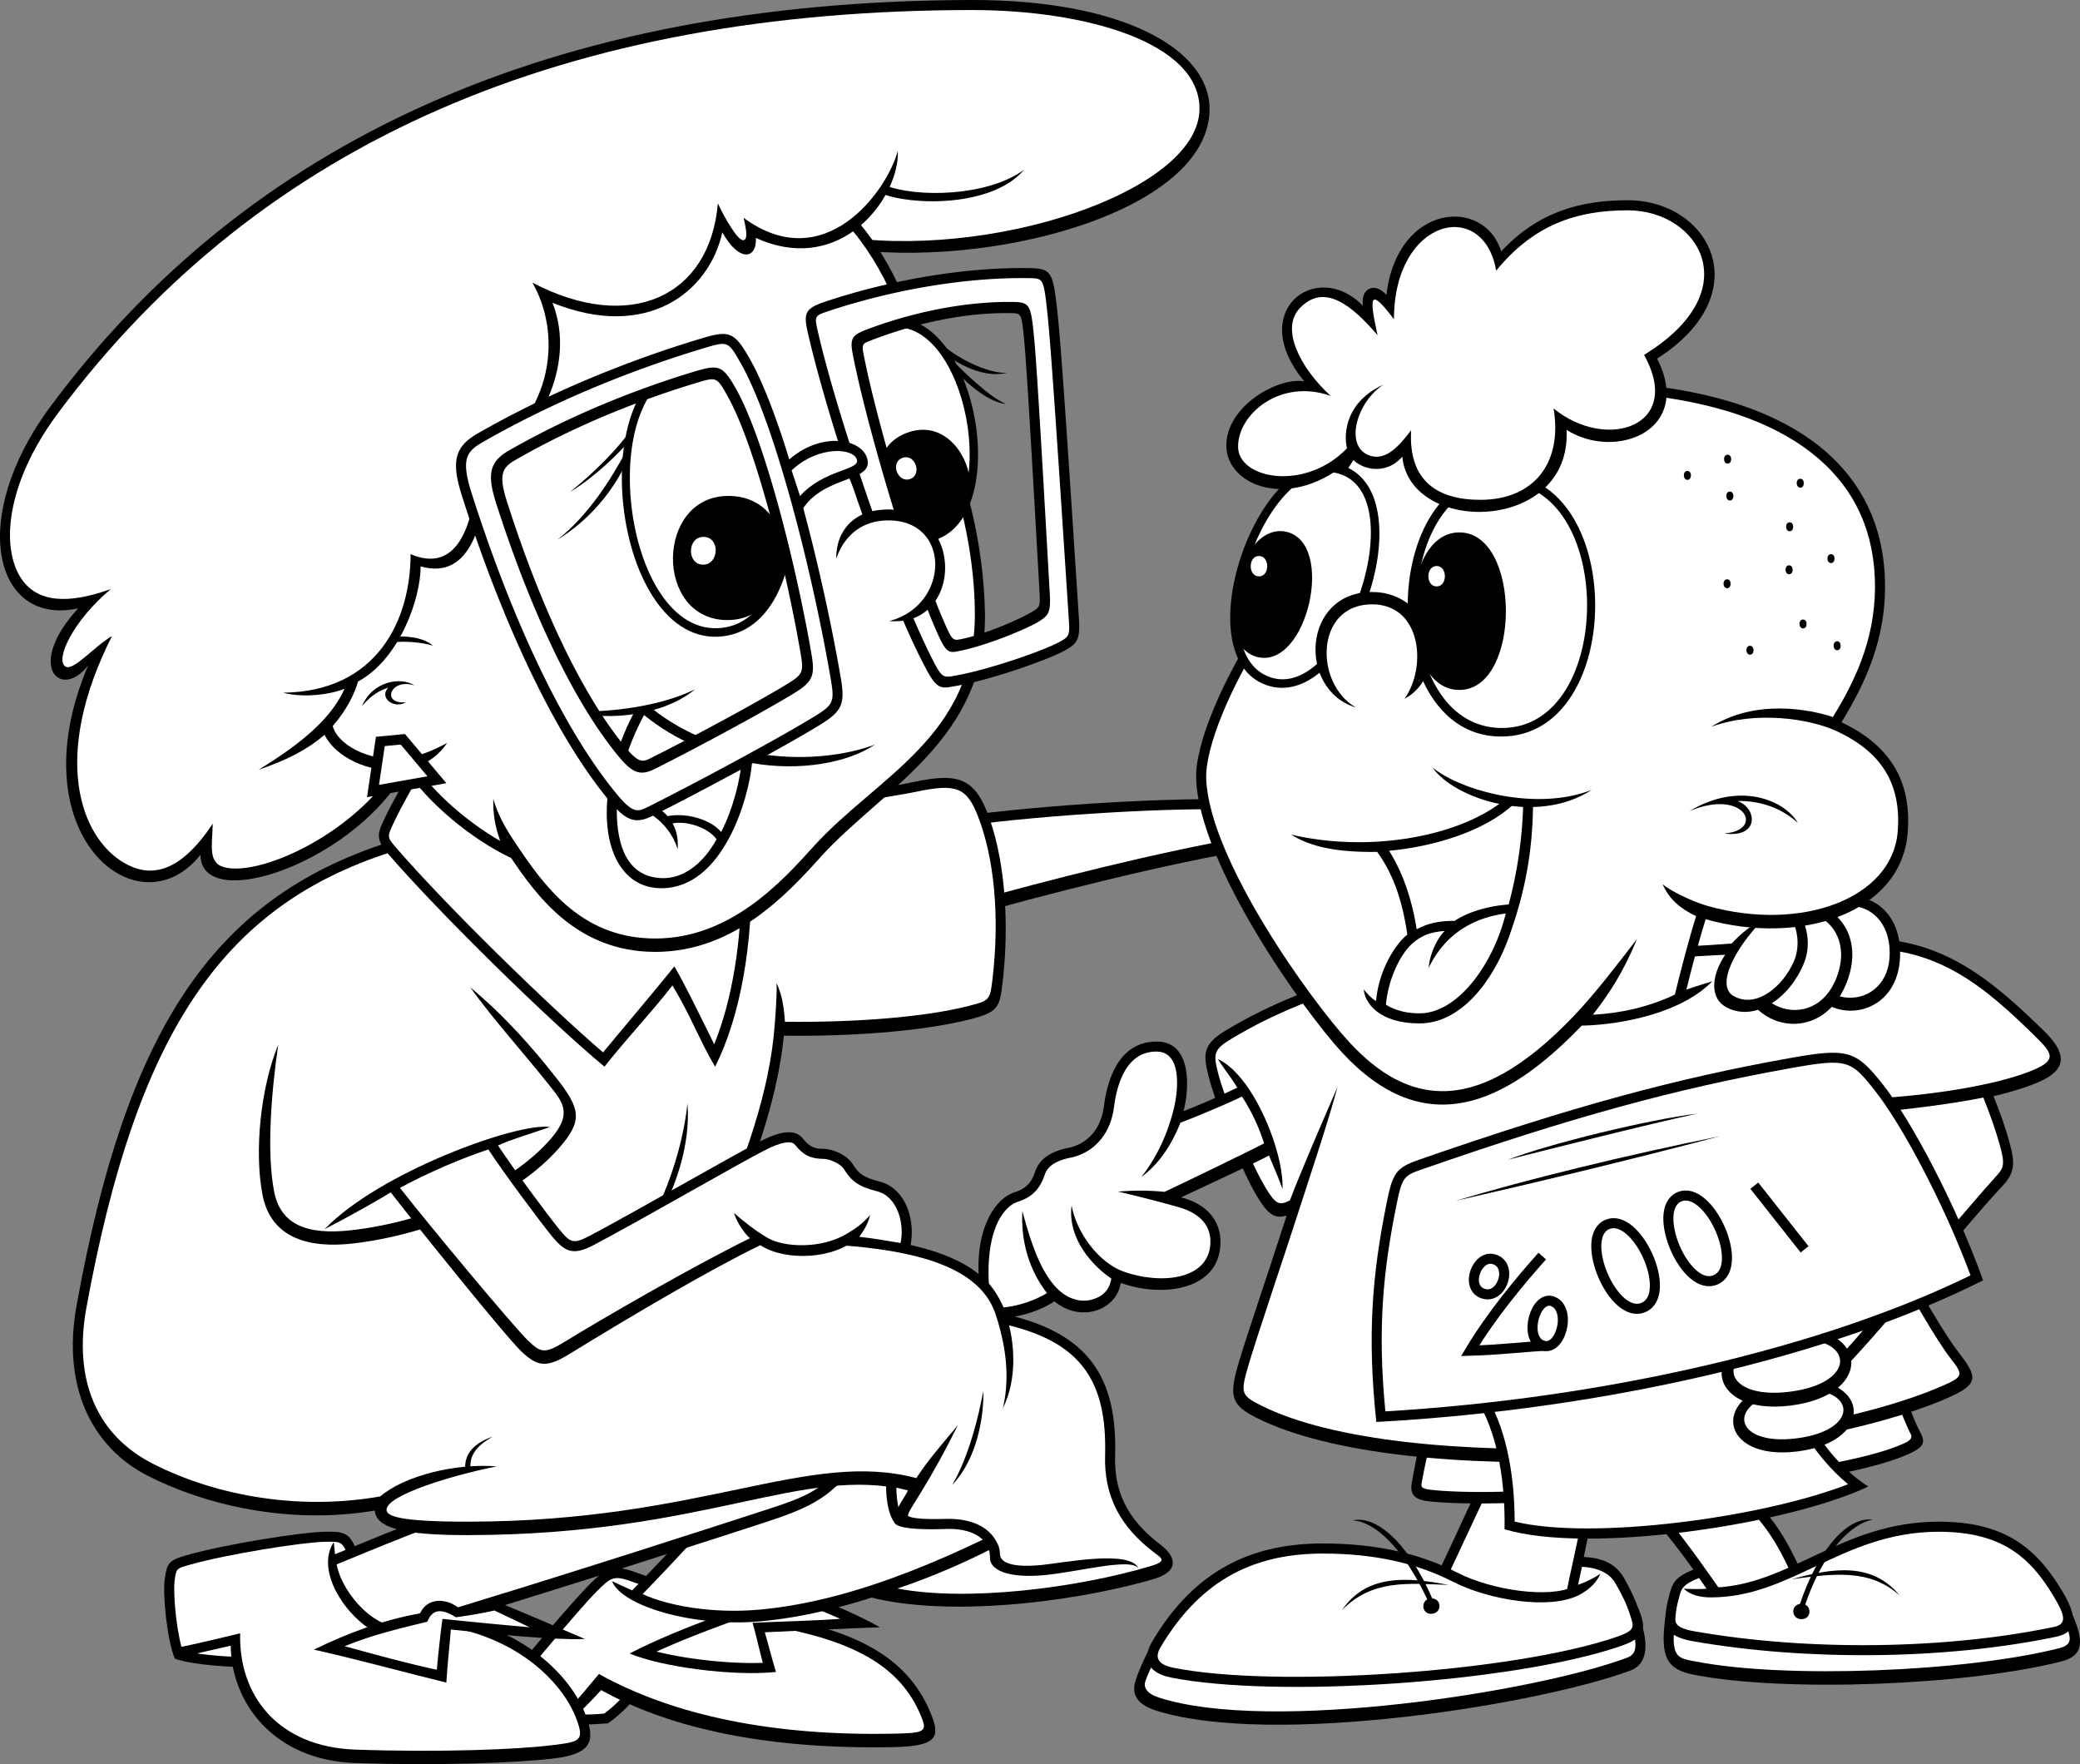
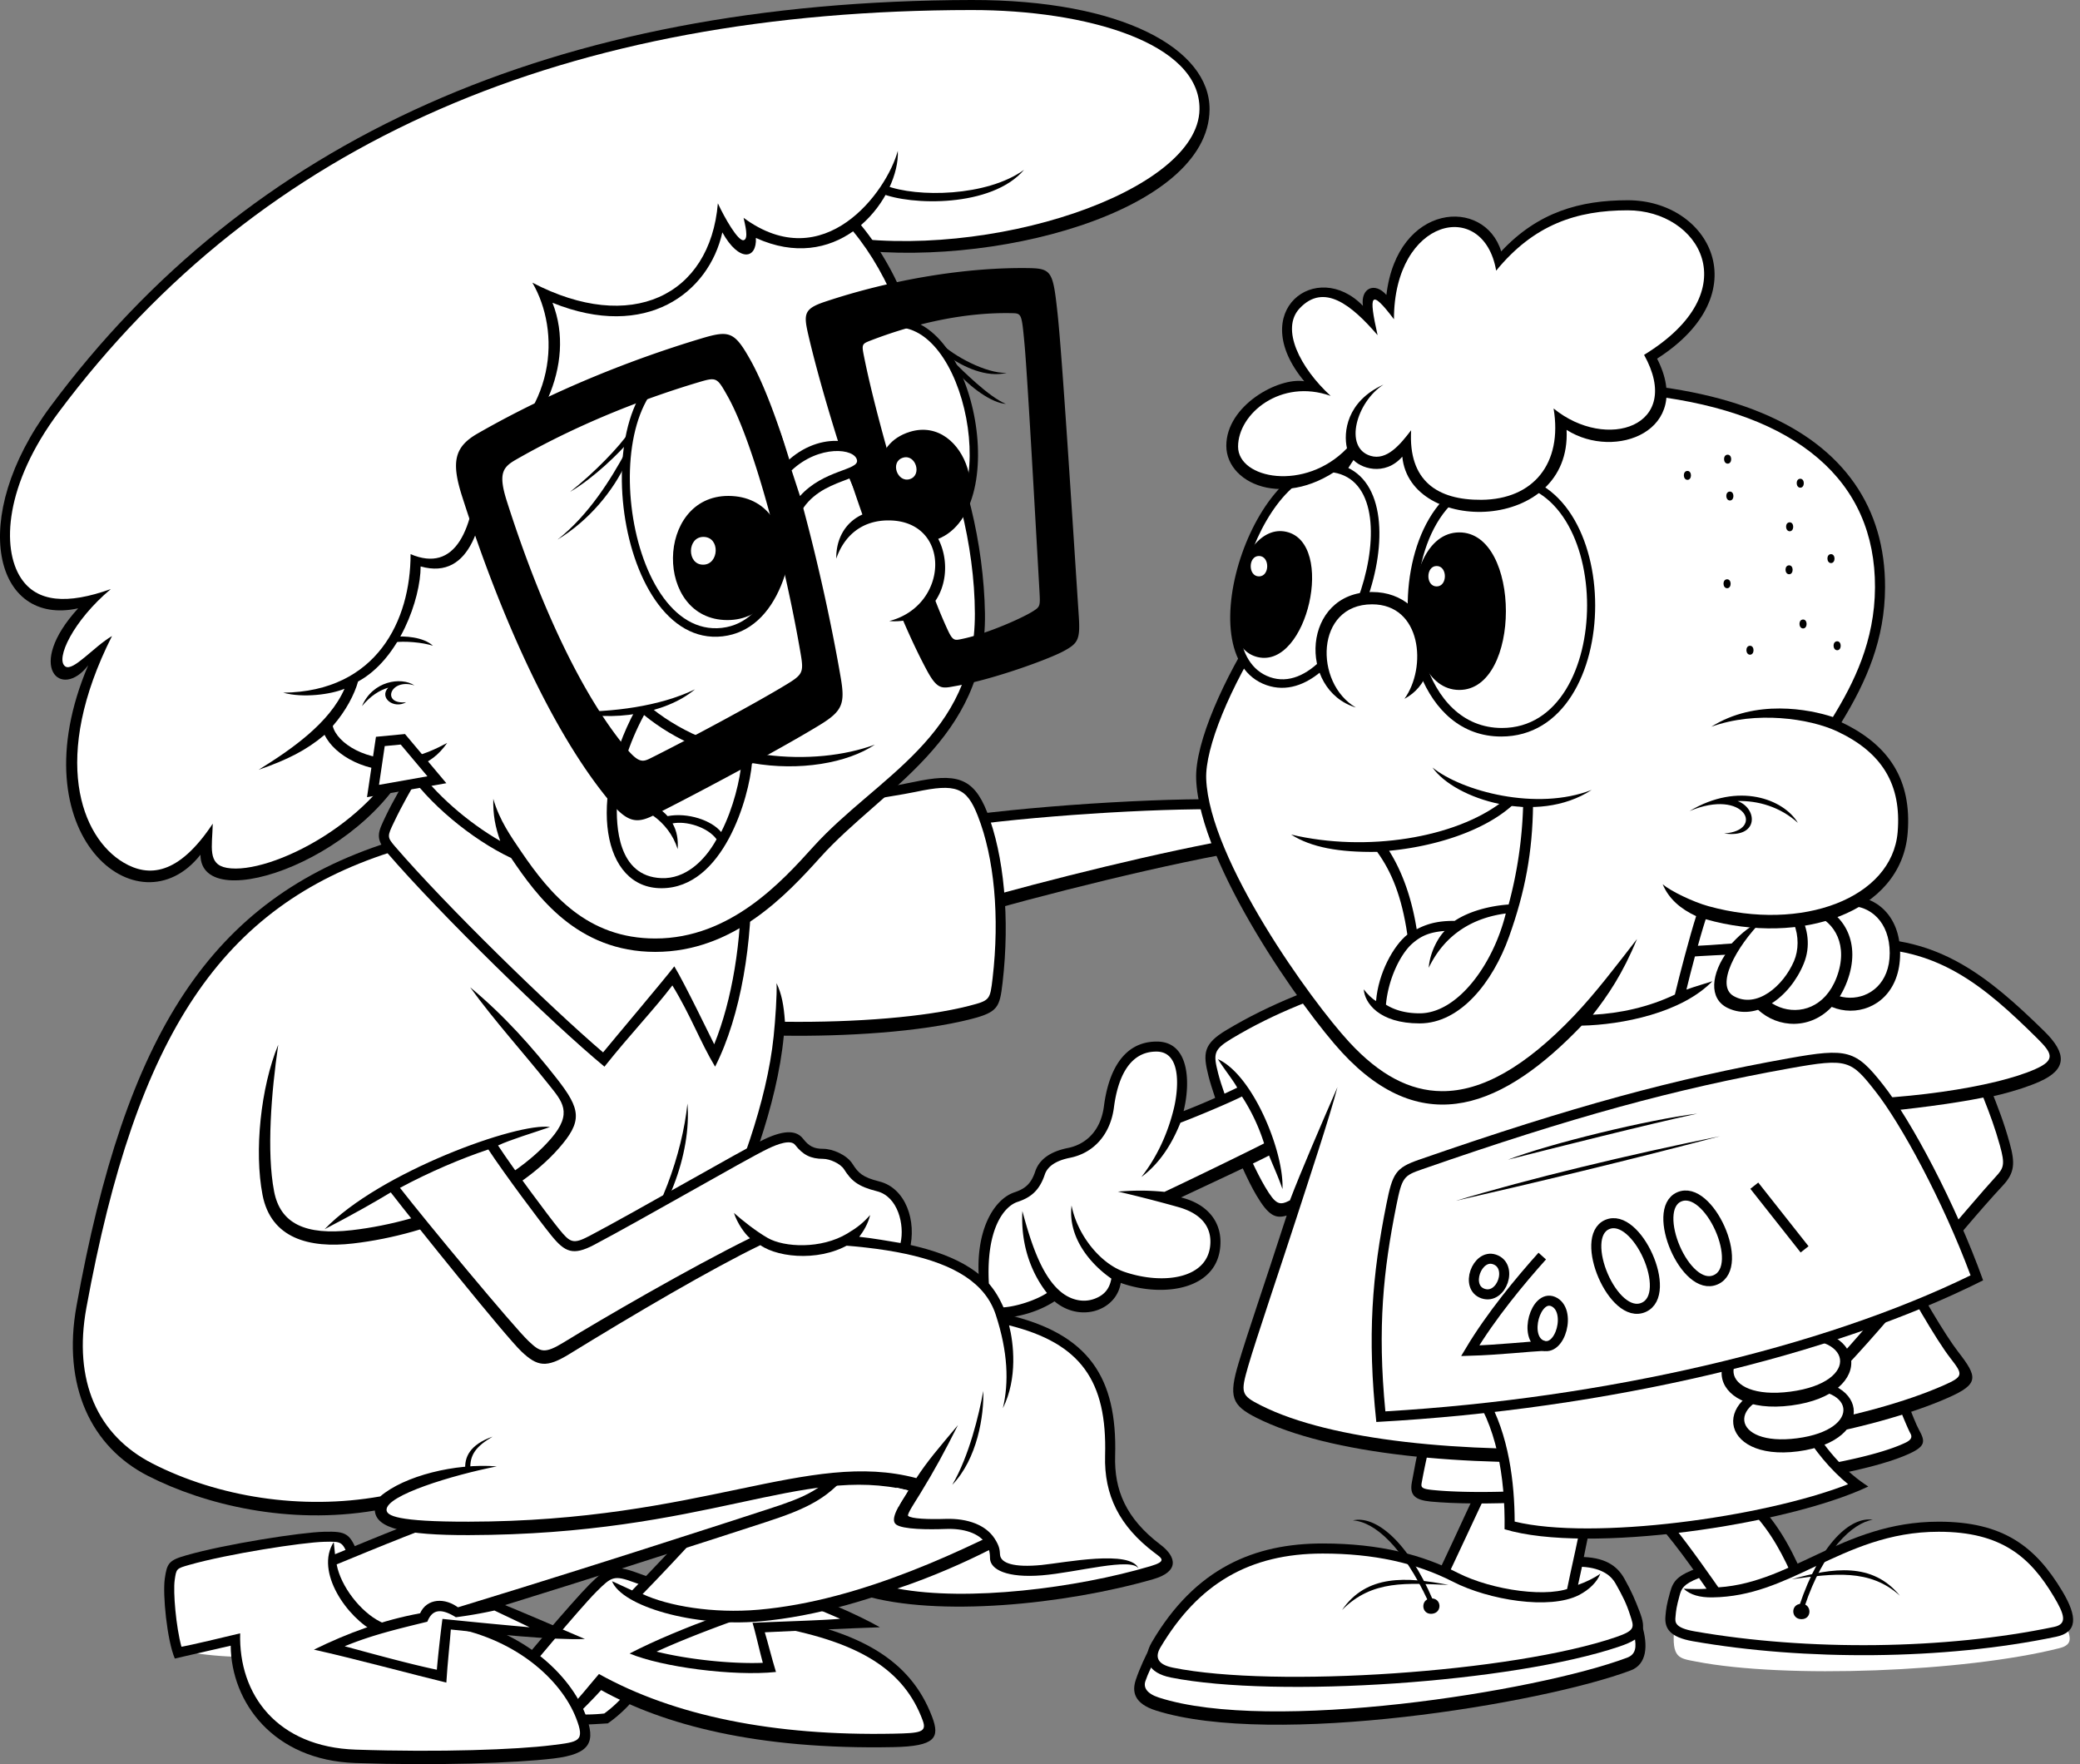
<svg xmlns="http://www.w3.org/2000/svg" width="212.958" height="180.603">
  <rect width="100%" height="100%" fill="#808080" stroke="none" />
-   <path d="m18.769 167.88-.856 1.929c1.758.64 5.79.898 8.149.86l-.985-4.036-6.308 1.246" />
  <path fill="#fff" d="m24.312 167.836-4.817.95-.152.34c1.434.284 3.55.468 5.406.507l-.437-1.797" />
  <path d="M57.195 174.824c.289.516.574 1.09.918 1.72 1.828.054 3.144-.06 4.117-.114 1.488-1.031 2.52-2.235 3.261-3.149-1.257-.683-3.203-1.656-4.406-2.285a81.946 81.946 0 0 0-3.89 3.828" />
  <path fill="#fff" d="M61.866 175.418c.79-.574 1.442-1.2 2.008-1.828l-2.617-1.352A79.715 79.715 0 0 0 58.46 175c.035.07.278.527.278.527 1.316 0 2.097.004 3.128-.109" />
  <path d="M86.085 25.39c15.102 2.29 37.676-3.66 37.754-14.183C123.882 5.031 114.917-.03 99.472 0c-42.992.086-74.11 14.41-94.3 41.606C-3.36 53.09-.579 64.164 8.002 62.277 2.51 68.281 6.283 71.715 9.03 68.11 1.65 85.438 14.178 95.563 20.526 87.5c0 6.52 18.023.172 22.14-10.98 16.473-8.067 38.614-33.801 43.418-51.13" />
  <path fill="#fff" d="M41.956 75.649c16.555-8.102 38.793-34.633 43.48-51.536 15.716 2.657 37.25-4.445 37.372-12.914.098-6.828-11.621-10.18-23.336-10.172-41.332.036-72.64 13.278-93.477 41.192C.491 49.594.136 56.117 2.144 59.179c1.629 2.49 4.742 2.727 9.203 1.126-3.86 3.23-5.727 7.199-4.66 7.922.8.543 2.89-2 4.781-3.114-6.3 12.461-3.184 20.606 1.184 23.192 2.546 1.508 5.601 1.34 9.132-3.985-.058 2.395-.562 4.176 1.454 4.528 4.406.77 15.648-4.887 18.718-13.2" />
  <path d="M97.984 83.61c8.922-1.258 22.996-2.06 29.632-1.715l.801 5.03c-8.582 1.376-21.738 4.692-30.433 7.208V83.61" />
  <path fill="#fff" d="M126.73 82.887c-6.68-.235-19.278.5-27.719 1.621v7.914c8.352-2.371 20.11-5.305 28.227-6.687l-.508-2.848" />
  <path d="M65.234 161.016c-2.426-.887-3.09-.602-4.891 1.199-1.8 1.805-7.379 8.41-8.582 9.953-1.2 1.543-1.715 2.402 0 2.918 1.719.512 4.719 1.2 6.352 1.457 1.628-1.633 2.746-2.746 3.433-3.52 6.348 3.52 15.871 6.118 29.945 5.837 4.293-.086 4.747-.97 3.946-3.09-2.23-5.918-7.477-8.676-15.703-10.207-3.688-.688-10.04-2.918-14.5-4.547" />
  <path fill="#fff" d="M61.323 171.375c7.704 4.285 17.895 6.356 30.145 6.11 2.773-.055 3.45-.141 3.004-1.352-1.883-5.129-6.39-7.973-14.926-9.559-2.875-.535-7.672-2.039-14.664-4.593-2.02-.735-2.258-.59-3.812.964-1.747 1.747-7.27 8.415-8.493 9.856-.777.91-.828 1.168-.09 1.383 1.489.43 3.606.957 5.274 1.254 1.43-1.43 2.95-3.371 3.563-4.063" />
  <path d="M81.222 162.762c-3.777 1.258-11.496 3.773-16.762 6.515 3.262 1.375 10.586 2.348 14.988 1.891-.457-1.488-.8-2.918-1.144-4.062 3.605-.172 8.41-.399 11.785-.516-2.23-1.258-5.719-2.8-8.867-3.828" />
  <path fill="#fff" d="M86.011 165.723a56.27 56.27 0 0 0-4.805-1.89c-3.312 1.1-9.304 3.112-13.984 5.25 3.176.792 7.621 1.277 10.879 1.148-.399-1.489-.77-3.18-1.055-4.098 2.402-.113 7.078-.242 8.965-.41" />
  <path d="M77.761 148.574c-4.805 5.493-9.18 10.297-13.043 14.243-.598-.258-1.457-.688-2.059-.942 1.032 2.57 8.356 4.707 15.102 4.117 11.754-1.03 23.941-7.379 31.492-11.324-4.976-2.316-21.11-5.918-31.492-6.094" />
  <path fill="#fff" d="M78.218 149.617c-4.805 5.48-8.875 9.93-12.426 13.575 2.625 1.222 7.211 2.011 11.88 1.601 10.597-.926 21.362-6.25 28.765-10.086-6.196-2.164-19-4.851-28.219-5.09" />
  <path d="M36.718 159.215c-.887-2.238-1.203-2.461-3.547-2.402-2.344.054-10.066 1.257-14.07 2.402-1.805.512-2.004.8-2.23 2.402-.231 1.602.226 6.29 1.027 8.176 2.515-.57 4.406-1.027 5.722-1.316.055 5.777 4.344 11.726 12.754 12.011 8.41.286 16.36 0 20.25-.457 3.89-.457 4.399-1.714 3.317-4.52-1.543-4.003-6.446-8.894-14.356-10.062-4.633-.687-7.668-3.203-8.867-6.234" />
  <path fill="#fff" d="M18.577 168.582c-.558-2.035-.863-5.61-.691-6.82.168-1.18.168-1.18 1.496-1.559 3.922-1.12 11.59-2.308 13.813-2.363 1.855-.043 1.855-.043 2.566 1.754 1.457 3.672 4.98 6.176 9.672 6.871 7.265 1.078 12.027 5.512 13.547 9.418.941 2.414.308 2.434-2.477 2.781-3.601.45-11.426.746-20.094.453-8.007-.273-11.996-5.601-11.82-11.906-1.656.399-4.984 1.2-6.012 1.371" />
  <path d="M48.1 153.84c-4.745 1.484-9.452 3.5-13.8 5.273-.055-.398-.07-.843-.129-1.242-1.957 3.016 1.375 7.778 4.293 9.235 1.238.62 1.692.703 3.774.086 13.043-3.86 31.832-9.95 36.039-11.325 4.203-1.37 6.863-2.488 9.093-5.832-14.672.602-28.113 2.43-39.27 3.805" />
  <path fill="#fff" d="M34.468 160.152c.414 2.25 2.457 4.864 4.457 5.864.973.484 1.145.574 3.02.015 14.3-4.23 35.132-11.027 36.011-11.312 3.11-1.016 5.348-1.688 7.184-3.55-12.121.6-26.95 2.417-36.832 3.651-4.055 1.274-9.961 3.739-13.84 5.332" />
  <path d="M50.675 163.902c-1.602.231-2.516.516-3.66.747-1.43-1.145-3.32-1.032-4.004.511-3.777.688-7.379 2.004-10.871 3.72 3.89.858 10.469 2.628 13.558 3.374.114-1.945.403-4.52.458-5.434 4.347.457 10.183 1.086 13.73.973-2.516-1.086-7.035-3.031-9.21-3.89" />
  <path fill="#fff" d="M50.62 164.875a44.602 44.602 0 0 1-3.949.688c-1.66-1.032-2.46-.688-2.918.457-3.258.8-5.664 1.37-8.465 2.515 2.746.742 6.692 1.832 9.438 2.403.113-1.371.402-3.946.574-5.203 3.887.398 6.348.628 8.922.855-1.66-.797-2.402-1.14-3.602-1.715" />
  <path d="M101.07 83.152c-1.418-3.62-3.227-4.011-7.551-3.09-6.977 1.489-33.063 4.919-41.64 6.294-4.579 0-8.24 0-12.13-.118-18.191 5.836-26.886 19.563-31.918 47.47-1.472 8.155 1.485 14.41 7.32 17.386 5.837 2.973 14.415 5.031 23.227 3.547.113 1.828 3.078 2.531 9.61 2.515 24.48-.058 34.093-7.207 45.02-4.574-.915 1.426-1.946 2.973-1.259 3.488.684.512 3.317.524 5.09.457 1.777-.07 3.406.399 4.125 1.54-2.344 1.085-8.3 3.664-12.535 5.265 7.55 2.23 20.539.953 29.633-1.66 2.668-.766 2.437-2.262.742-3.543-3.547-2.691-4.734-5.605-4.633-9.094.23-8.008-2.687-12.523-11.156-14.468-2.059-7.094-12.41-8.61-28.856-8.325 2.23-5.144 5.403-12.922 6.09-20.215 6.18.086 13.903-.343 19.223-1.714 2.703-.7 2.883-1.207 3.172-3.688.773-6.605.144-13.098-1.574-17.473" />
  <path fill="#fff" d="M51.956 87.379c3.742-.602 37.262-5.348 41.778-6.309 4.156-.886 5.23-.472 6.379 2.457 1.687 4.297 2.25 10.301 1.511 16.633-.261 2.215-.265 2.258-2.41 2.813-4.441 1.144-11.543 1.715-18.848 1.629-.117-1.715-.343-2.864-.859-3.95.055 1.145-.125 3.774-.297 5.434-.703 6.785-3.531 14.262-6.66 21.211 16.746-.43 27.281.852 29.395 7.285 1.257 3.828 1.359 6.961.73 9.59 1.543-3.086 1.094-6.719.637-8.492 7.328 1.832 10.047 5.664 9.832 13.324-.117 4.09 1.484 7.25 5.039 9.945.77.582 1.336.875-.406 1.391-7.57 2.242-18.73 3.645-25.903 2.285 3.625-1.203 7.102-2.773 9.383-3.937.074.25.102.515.102.812 0 1.2 1.773 2.059 5.32 1.774 3.547-.286 9.207-1.887 9.894-.688-.8-1.973-7.609-.601-9.925-.371-2.887.285-4.203-.2-4.262-1.059-.031-.46-.035-.843-.55-1.64-.88-1.367-2.704-2.094-5.036-2.02-1.746.059-3.527-.015-3.824-.312-.145-.149.765-1.496 1.23-2.262 1.496-2.441 2.461-4.23 3.875-7.031-1.984 2.37-3.09 3.629-4.261 5.43-11.137-2.942-21.899 4.433-45.836 4.46-7.38.012-8.391-.62-8.407-1.207-.043-1.5 6.735-3.554 11.286-4.453-4.247-.344-9.485.973-11.93 3.074-8.086 1.43-16.613.055-23.313-3.363-5.652-2.883-8.14-8.476-6.777-15.941 5.152-28.18 13.922-41.07 31.059-46.617 3.836.109 7.52.105 12.054.105" />
  <path d="M47.644 150.508c-.13-1.332.472-2.617 2.789-3.434-1.672.989-2.36 1.848-2.274 3.348l-.515.086m22.738-37.531c.43 5.058-2.059 11.922-6.348 15.957 3.516-4.203 5.832-10.899 6.348-15.957m-22.25-11.91c3.52 2.918 6.375 6.16 8.863 9.335 2.489 3.176 2.68 4.372.172 7.208-4.367 4.937-12.87 8.75-21.023 9.69-4.469.52-8.406-.515-9.266-4.976-.86-4.457-.195-11 1.61-15.375-.711 4.883-1.204 10.98-.426 15.012.633 3.305 3.199 4.527 7.965 3.977 8.058-.934 16.289-4.653 20.37-9.356 2.313-2.664 1.13-3.855-.21-5.547-2.637-3.312-5.602-6.574-8.055-9.968m52.539 41.332c.086 2.488-.601 6.949-3.176 9.609 1.72-2.918 2.746-7.207 3.176-9.61M42.41 78.149c-1.372 2.574-2.145 3.773-2.919 5.402-.773 1.633-1.148 2.242.172 3.777 5.32 6.176 16.73 17.328 22.223 21.871 2.66-3.343 5.066-5.832 6.953-8.316 1.887 3.086 2.832 5.746 4.375 8.316 2.66-5.23 3.863-12.863 3.688-19.726-8.235-3.348-25.227-8.75-34.493-11.324" />
  <path fill="#fff" d="M40.331 84.188c.871-1.836 1.735-3.282 2.594-4.828 8.703 2.457 24.633 7.5 32.961 10.812.074 6.172-.934 12.223-2.762 16.734-.308-.597-3.05-6.285-4.086-7.976-.953 1.254-6.226 7.5-7.293 8.808-5.468-4.675-16.078-15.02-21.3-21.082-.829-.964-.79-1.05-.114-2.468" />
  <path d="M40.007 122.07c2.316 3 11.754 14.754 13.387 16.297 1.629 1.543 2.558 1.692 4.89.258 6.692-4.117 14.586-8.75 19.563-11.152 1.973 1.375 6.61 1.715 9.61-.43 1.718.172 4.292.688 5.663.945.774-3.003-.402-6.363-3.09-7.035-1.714-.43-2.144-.855-2.746-1.8-.597-.942-2.058-1.543-3-1.543-.945 0-1.46-.258-2.062-1.032-.598-.77-1.715-1.027-4.031.086-2.317 1.117-12.957 7.293-17.848 9.867-1.668.875-1.973.684-3.09-.687-1.113-1.371-4.633-6.09-6.262-8.578 1.286-.602 3.602-1.29 5.32-1.887-3.26-.516-17.507 4.633-23.081 10.465 3.43-1.8 5.062-2.746 6.777-3.774" />
  <path fill="#fff" d="M86.75 126.281c-2.684 1.614-6.454 1.422-8.145.457-1.2-.687-2.602-1.796-3.461-2.566.344 1.07 1.125 2.164 1.64 2.59-6.082 2.992-15.242 8.308-19.039 10.644-2.043 1.254-2.441 1.012-3.644-.129-1.528-1.445-10.578-12.355-13.149-15.671 3.012-1.621 6.262-3 9.047-3.93 1.63 2.484 5.324 7.426 6.457 8.816 1.387 1.707 2.211 2.082 4.367.95 2.43-1.282 6.168-3.387 9.786-5.422 3.543-1.996 6.886-3.88 8.027-4.426 1.02-.492 2.328-.957 2.773-.383.801 1.027 1.606 1.426 2.875 1.426.657 0 1.758.476 2.133 1.07.735 1.156 1.395 1.754 3.367 2.246 2.157.54 2.84 3.434 2.418 5.301-1.027-.172-2.941-.508-4.23-.637.43-.558.902-1.332 1.117-2.23-.73.812-1.27 1.254-2.34 1.894" />
-   <path d="M90.761 151.363c-.129 1.29.043 3.692.945 4.676.77-1.328 1.672-2.957 2.145-4.031-1.203-.344-1.8-.387-3.09-.645" />
  <path fill="#fff" d="M91.777 152.293c-.028.43.086 1.516.199 2.004.316-.66.8-1.262.972-1.715-.656-.176-.886-.203-1.171-.289" />
  <path d="M90.202 19.785c2.977 1.258 11.329 1.489 14.645-2.402-3.777 2.746-10.98 2.86-14.188 1.602l-.457.8" />
  <path d="M88.152 23.047c4.25 5.156 6.57 12.184 7.886 20.188 2.746 4.46 4.692 12.464 4.805 19.558.207 12.922-10.527 17.957-16.816 24.934-3.528 3.91-8.926 9.722-16.934 9.722-8.008 0-12.129-5.718-14.758-9.609-4.12-1.941-8.582-5.715-10.754-9.035-3.922.504-7.347-1.461-8.347-3.578-1.856 1.57-3.813 2.558-6.754 3.578 3.316-2.059 7.25-4.762 8.793-8.293-1.371.574-4.219.973-6.278.402 9.61-.113 13.043-7.437 13.043-14.183 4.578 1.945 6.52-2.403 6.864-9.266 8.238-5.145 8.468-13.61 5.605-18.527 10.07 5.261 18.191 1.37 18.992-8.121.688 1.484 2.059 3.886 2.633 3.773.57-.113.113-1.715 0-2.29 8.238 6.063 14.645-2.628 15.79-6.858.112 2.257-1.266 5.449-3.77 7.605" />
  <path fill="#fff" d="M87.343 23.68c-2.512 1.777-5.941 2.504-9.953.68.113 2.175-1.715 2.519-3.434-.57-1.37 6.175-7.777 11.093-17.39 7.206 2.52 6.403-1.485 13.84-6.633 17.04-.344 5.148-1.602 11.44-6.867 9.952 0 3.317-2.172 9.493-6.407 11.782-.355 1.277-1.218 2.98-2.59 4.554.415 1.754 3.5 3.723 7.282 3.301 1.8-.2 3.402-1.023 4.433-1.566-.886 1.261-1.851 1.96-3.164 2.445 1.856 2.695 5.254 5.676 8.594 7.59-.512-1.484-.738-2.598-.71-4.313.628 2.2 1.823 3.871 2.85 5.391 2.966 4.36 6.755 8.906 13.739 8.906 7.707 0 12.996-5.879 16.168-9.383 6.535-7.226 16.586-11.242 16.55-23.886-.015-6.942-2.093-14.953-4.718-19.223-1.457-8.844-3.984-15.344-7.75-19.906" />
  <path d="M40.378 65.195c.973-.113 2.977 0 3.95.915-1.032-.344-2.919-.516-4.063-.344l.113-.57m2.059 4.976c-1.371-.918-4.29-.46-5.375 2.113.914-1.086 1.773-1.601 2.687-1.886-.972 1.03.57 2.23 1.832 1.488-2.574.285-1.66-2.52.856-1.715m-3.946 5.258-.914 6.18 8.121-1.43-4.234-5.035-2.973.285" />
  <path fill="#fff" d="m41.027 76.223-1.637.156-.586 3.969 4.957-.875-2.734-3.25" />
  <path d="M66.75 72.531c6.804 5.43 16.64 5.98 22.823 3.7-2.804 1.886-7.722 2.746-12.582 1.886-.289 3.493-2.921 12.813-9.27 12.813-6.085 0-7.546-9.086-2.722-18.149l1.75-.25" />
  <path fill="#fff" d="M73.366 85.922c-1.253 2.277-3.246 4.07-5.644 3.977-4.535-.172-4.64-5.48-4.555-7.664 2.516.058 5.297 1.777 6.215 4.69.063-.948-.066-1.827-.523-2.628 1.375-.285 3.593.367 4.507 1.625m.469-.742c1.266-2.473 1.938-5.371 2.106-7.29-2.985-.652-6.684-1.984-10-4.687-1.606 2.989-2.434 5.832-2.696 8.282 1.832.117 4.02.808 5.106 2.066 2.058-.399 4.508.426 5.484 1.629" />
  <path d="M58.57 72.86c4.003 1.027 9.496.285 12.586-2.29-3.66 1.774-8.524 2.344-12.586 2.29m12.14-36.094c-11.34 1.304-8.07 29.683 3.274 28.379 11.34-1.309 8.855-29.778-3.274-28.38" />
  <path fill="#fff" d="M70.847 37.617c-10.305 1.188-7.234 27.848 3.074 26.66 10.063-1.16 7.727-27.902-3.074-26.66" />
  <path d="M74.593 50.77c-7.496-.028-7.637 12.68-.14 12.71 7.316.028 7.995-12.675.14-12.71" />
  <path fill="#fff" d="M72.019 54.965c-1.68-.004-1.711 2.84-.035 2.844 1.64.008 1.793-2.836.035-2.844" />
  <path d="M95.62 55.324c8.328-2.507 4.184-24.242-4.714-22.632-7.38 1.335-6.426 14.691-1.567 20.347 2.574-.492 4.695.16 6.281 2.285" />
  <path fill="#fff" d="M95.097 54.469c7.676-1.848 3.875-22.324-4.05-20.89-6.548 1.187-5.434 13.878-.95 18.94 1.91-.085 3.734.727 5 1.95" />
  <path d="M95.007 54.578c.402-.011.82-.074 1.246-.207 5.805-1.785 2.711-11.945-3.094-10.164-4.015 1.23-3.851 5.867-1.652 8.383 1.332.172 2.664 1.195 3.5 1.988" />
  <path fill="#fff" d="M92.452 46.856c1.297-.399 1.989 1.796.692 2.195-1.27.39-2.055-1.777-.692-2.195" />
  <path d="M64.46 44.176c-1.027 1.547-3.601 4.207-6.09 6.176 2.489-1.457 5.063-4.032 6.09-5.23v-.946m-.426 2.144c-1.46 2.66-3.691 6.352-6.953 8.922 3.262-1.972 5.75-5.058 7.04-7.89l-.087-1.032m32.434-11.062c1.113 1.113 4.461 3 6.606 2.914-2.06.516-4.461-.602-6.008-1.715l-.598-1.199m1.199 1.801c.86.855 3.606 3.601 5.32 4.289-1.456-.086-3.687-1.715-5.062-3.348l-.258-.941" />
  <path d="M80.593 70.027c-3.371 2.06-10.355 5.782-13.879 7.54-.871.437-1.266.632-2.625-1-4.34-5.223-8.672-14.192-12.195-25.254-.91-2.848-.414-3.485.926-4.254 7-4.012 13.945-6.496 18.535-7.875 2.023-.606 2.023-.606 3.144 1.383 2.782 4.957 5.93 17.296 7.48 26.39.317 1.844.2 2.102-1.386 3.07l3.316 4.204c2.332-1.422 2.625-2.172 2.176-4.805-1.715-10.066-5.605-26.078-9.27-32.598-1.632-2.906-2.156-3.035-5.03-2.172-6.864 2.059-15.102 5.262-22.883 9.723-2.368 1.356-2.723 2.887-1.602 6.402 4.121 12.926 9.496 24.48 15.102 31.227 1.77 2.129 2.722 2.355 4.464 1.488 4.344-2.176 12.926-6.75 17.043-9.265l-3.316-4.204m12.109-17.632c-1.742-5.63-3.39-11.672-4.21-15.746-.29-1.43-.29-1.43.738-1.825 4.832-1.851 9.84-2.859 14.336-2.765 1.03.02 1.03.02 1.32 3.09.285 3.039 1.055 16.84 1.535 25.34.09 1.585.086 1.628-.746 2.14l3.176 4.055c1.488-.801 1.758-1.153 1.601-3.547-.687-10.524-1.714-26.766-2.171-30.996-.461-4.235-.57-4.649-2.86-4.692-6.41-.113-14.074 1.145-20.937 3.434-2.2.73-2.22 1.266-1.72 3.43 1.114 4.8 3.204 11.738 5.528 18.359-1.816.832-2.703 2.574-2.672 4.516.73-2.141 2.45-3.95 5.438-3.91 6.379.085 6.137 8.726-.012 10.3.504.047.988.024 1.426-.035.848 1.969 1.676 3.695 2.422 5.082 1.117 2.074 1.582 1.848 2.976 1.602 3.887-.684 9.496-2.746 10.98-3.543l-3.175-4.055c-1.047.648-4.601 2.258-7.23 2.793-.676.137-.883.207-1.38-.855a49.39 49.39 0 0 1-1.292-3.06c1.984-2.905 1.004-7.944-3.07-9.112" />
-   <path fill="#fff" d="M83.085 66.985c-1.43-8.387-4.668-21.727-7.719-27.157-1.359-2.422-1.796-2.531-4.195-1.812-5.719 1.715-12.578 4.383-19.058 8.101-1.973 1.13-2.27 2.403-1.336 5.336 3.43 10.766 7.91 20.39 12.582 26.012 1.472 1.773 2.265 1.96 3.714 1.238 3.622-1.812 10.77-5.62 14.2-7.718 1.941-1.184 2.187-1.81 1.812-4l1.985 2.617c.382 2.25.242 2.566-1.696 3.75-4.125 2.52-12.664 7.07-16.972 9.222-1.063.532-1.547.774-3.207-1.222-5.309-6.39-10.602-17.356-14.914-30.883-1.11-3.48-.508-4.258 1.132-5.2 8.559-4.906 17.051-7.945 22.668-9.628 2.473-.742 2.473-.742 3.84 1.691 3.402 6.059 7.254 21.149 9.149 32.27l-1.985-2.617m26.328-3.821c.125 1.93.118 1.985-1.05 2.61-1.47.793-6.938 2.753-10.622 3.406-.953.168-1.246.25-1.94-1.043-.708-1.313-1.474-2.969-2.282-4.84a4.703 4.703 0 0 0 1.457-.875 49.788 49.788 0 0 0 1.207 2.86c.812 1.73 1.148 1.538 2.16 1.335 2.824-.574 6.89-2.293 7.969-2.96 1.082-.669 1.277-.958 1.164-2.958-.5-8.78-1.246-22.34-1.578-25.87-.332-3.532-.414-3.88-2.074-3.915-4.649-.093-10.215.953-15.196 2.863-1.594.614-1.61 1.06-1.246 2.864.82 4.066 2.406 9.957 4.125 15.55-.453-.078-1.621-.011-2.191.145-2.317-6.598-4.446-13.508-5.547-18.254-.403-1.742-.403-1.742 1.039-2.226 6.781-2.258 14.289-3.489 20.594-3.38 1.449.028 1.449.028 1.855 3.774.399 3.707 1.48 20.543 2.156 30.914" />
  <path d="M80.136 47.695c3.43-3.718 8.293-2.918 8.695-.57.399 2.344-4.922 1.485-6.98 5.547l-1.715-4.977" />
  <path fill="#fff" d="M81.05 48.152c2.805-2.632 6.496-2.277 6.695-1.027.164 1.027-3.433.969-5.836 3.656l-.859-2.629" />
-   <path d="M170.515 165.504c-.57 4.121.101 5.398 2.918 5.95 9.383 1.827 28.031 1.085 37.64-1.372 2.278-.586 2.348-2.117.973-5.094-3.547 1.66-26.027 2.063-41.531.516" />
  <path fill="#fff" d="M171.421 166.625c-.305 3.176.508 3.14 2.211 3.473 9.129 1.781 27.54 1.074 37.188-1.36 1.48-.37 1.18-1.14.652-2.476-5.711 1.473-25.727 1.687-40.05.363" />
  <path d="M169.488 155.727c2.574 2.914 4.632 6.058 6.578 8.804 2.976-.054 6.523-.855 9.039-2.058-1.375-3.258-2.805-6.29-5.434-8.863-3.375.515-6.465 1.316-10.183 2.117" />
  <path fill="#fff" d="M176.597 163.457c2.379-.117 5.039-.668 7.16-1.52-1.125-2.593-2.387-5.081-4.45-7.226-2.179.352-5.687 1.129-7.905 1.633 1.636 2 3.898 5.25 5.195 7.113" />
  <path d="M173.948 160.473c-2.171.8-2.632 1.312-2.972 2.574-.344 1.258-.387 1.602-.461 2.402-.113 1.258.453 2.16 2.805 2.57 11.441 2.005 25.683 1.946 37.183-.456 2.176-.453 2.25-1.989.63-4.688-2.747-4.574-6.063-7.094-12.642-7.094-10.011 0-15.273 6.637-23.285 6.75l-1.257-2.058" />
  <path fill="#fff" d="M175.335 163.531c-1.312.02-2.273-.257-2.957-.886.63.03 1.77.058 2.344 0l-.77-1.098c-1.617.633-1.8 1.09-1.984 1.77-.336 1.226-.363 1.52-.426 2.226-.047.516-.101 1.106 1.957 1.465 11.625 2.035 25.676 1.871 36.793-.453 1.403-.293 1.09-1.262-.043-3.153-2.375-3.957-5.285-6.59-11.758-6.59-5.093 0-8.925 1.805-12.632 3.551-3.426 1.614-6.547 3.114-10.524 3.168" />
  <path d="M183.445 161.672c4.203-1.172 8.265-1.773 11.07 1.688-3.063-2.801-6.836-2.258-11.07-1.688" />
  <path d="M191.741 155.582c-2.261-.344-5.378 2.403-7.523 8.809l.543.07c1.914-5.777 4.918-8.562 6.98-8.879" />
  <path d="M184.445 164.188c-1.145 0-1.102 1.574 0 1.574 1.105 0 1.062-1.574 0-1.574m-16.329 2.192c.641 2.097.497 4.007-1.16 4.628-9.136 3.434-36.625 7.91-48.61 4.105-2.257-.718-2.46-1.945-2.058-3.144.399-1.203 1.059-2.574 1.403-3.203 16.015 1.344 38.183-.043 50.425-2.387" />
  <path fill="#fff" d="M118.288 169.844c-.343.68-.746 1.45-1.023 2.277-.203.614.117 1.254 1.394 1.668 11.38 3.684 38.645-.597 47.934-4.086.926-.347.945-1.144.758-2.136-11.91 2.144-32.985 3.539-49.063 2.277" />
  <path d="M151.554 151.836c-1.887 3.86-3.688 8.063-5.063 10.637 3.774 1.46 9.954 2.746 14.586 2.316.86-4.289 1.72-8.664 2.403-11.664-3.688-.515-8.067-.945-11.926-1.289" />
  <path fill="#fff" d="M162.23 153.992c-2.688-.351-5.934-.695-10.059-1.066-.7 1.45-3.562 7.64-4.226 8.976 3.48 1.172 8.394 2.11 12.277 1.915.687-3.602 1.582-7.079 2.008-9.825" />
  <path d="M135.421 158.012c-6.95 0-13.039 2.488-17.504 10.125-1.02 1.746-.34 3.14 1.973 3.601 10.812 2.145 35.012.516 45.906-3.175 2.586-.871 2.793-1.703 2.063-3.602-.43-1.113-.774-1.973-1.547-3.344-.77-1.375-2.059-2.23-4.633-2.23l-.516 3c-2.402 1.289-8.406.43-11.925-1.371-3.52-1.801-7.895-3.004-13.817-3.004" />
  <path fill="#fff" d="M161.652 163.297c-3 1.535-9.235.504-12.883-1.363-3.797-1.946-8.164-2.89-13.348-2.89-7.5 0-12.73 3.081-16.613 9.612-.516.868-.45 1.72 1.285 2.07 10.363 2.11 34.824.489 45.375-3.136 2.031-.7 1.828-1.016 1.426-2.258-.371-1.16-.754-1.922-1.48-3.21-.41-.735-1.313-1.602-3.446-1.723l-.402 1.847c.742-.258 1.656-.687 2.285-1.144-.34.86-1.13 1.644-2.2 2.195" />
  <path d="M145.46 147.317c-.398 1.605-.683 3.203-.914 4.46-.226 1.258.29 1.79 1.945 1.946 4.836.457 15.102.144 19.907-1.344 4.75 1.145 22.937-.715 29.117-3.574 1.648-.762 1.601-1.258.973-2.403-.63-1.144-1.887-4.8-2.575-6.46-9.125 4.402-31.117 6.605-48.453 7.375" />
  <path fill="#fff" d="M166.366 151.215c4.606 1.11 22.97-.781 28.715-3.516.73-.347.668-.675.504-.972-.437-.793-2.074-4.985-2.234-5.403-11.524 4.914-37.883 6.555-47.067 6.989a73.243 73.243 0 0 0-.695 3.316c-.101.563-.203.77 1 .898 4.656.5 15.094.141 19.777-1.312" />
  <path d="M208.843 110.719c2.8-1.254 2.77-2.883.457-5.149-5.832-5.718-10.867-9.722-19.105-9.492-8.239.227-37.524 1.942-49.422 2.973-6.067 1.945-10.64 3.66-15.219 6.406-2.375 1.422-2.402 2.399-1.828 4.688.57 2.289 3.086 9.152 4.918 12.238 1.226 2.07 1.945 2.402 3.09 2.059-2.403 7.437-3.891 11.668-4.922 15.101-1.028 3.43-.73 4.313 1.832 5.602 14.988 7.55 55.031 4.918 70.82-2.059 3.184-1.406 3.02-2.117 1.027-4.687-2.746-3.547-9.496-16.243-13.5-24.364 8.926-.113 17.504-1.375 21.852-3.316" />
  <path fill="#fff" d="M132.714 124.758c-1.336 4.133-4.172 12.504-4.914 15.078-.797 2.762-.762 3.004 1.309 4.047 14.425 7.266 54.004 4.973 69.937-2.082 2.035-.899 1.922-1.106.633-2.774-2.984-3.867-10.602-18.464-14.527-26.425 9.511.172 19.12-1.309 23.25-3.16 2.093-.934 1.707-1.622.18-3.137-5.52-5.461-10.278-9.422-18.36-9.2-8.184.227-37.418 1.942-49.246 2.962-6.047 1.941-10.434 3.597-14.89 6.273-1.891 1.133-1.856 1.59-1.364 3.555.559 2.222 3.027 8.617 4.809 11.62 1.09 1.845 1.472 1.919 2.535 1.372 1.086-2.863 3.273-7.938 4.87-11.598-.8 3.09-3.023 9.754-4.222 13.469" />
  <path d="M126.671 111.348a75.82 75.82 0 0 1-5.492 2.402c.687-2.746.687-7.12-2.746-7.12-3.516 0-4.965 3.198-5.406 6.605-.344 2.66-1.973 3.945-3.688 4.289-1.719.343-2.918 1.113-3.348 2.402-.43 1.285-1.039 1.773-2.144 2.144-2.059.688-4.035 3.86-3.606 9.004.516.516 2.06 2.746 2.317 3.864 1.633-.086 3.691-.602 5.406-1.715 2.66 2.226 6.352.941 6.781-1.887 4.29 1.543 10.211.77 10.211-4.203 0-2.063-1.289-3.863-4.035-4.547 3.09-1.46 7.55-3.52 9.008-4.289.516 1.285.86 1.973 1.375 3.43.172-3.778-3.004-11.668-6.61-13.297.774 1.203 1.547 2.144 1.977 2.918" />
  <path fill="#fff" d="M129.421 117.055c-1.055.558-7.597 3.746-10.195 4.96-2.344-.226-3.738-.089-4.77-.03a140.99 140.99 0 0 1 6.215 1.597c2.078.594 3.266 1.785 3.254 3.551-.027 3.809-4.848 4.441-8.832 3.063-2.453-.852-4.797-3.778-5.383-6.782-.402 3.371 2.07 6.106 4.074 7.48-.195 1.122-.793 1.716-1.703 2.06-1.133.429-2.414.16-3.453-.692-1.976-1.617-3.078-5.016-3.953-8.277-.2 3.718 1.086 6.558 2.516 8.386-1.16.754-3.14 1.387-4.45 1.469-.511-1.137-.925-1.75-1.496-2.441-.304-5.614 1.563-7.899 2.926-8.352 1.258-.422 2.215-1.059 2.797-2.797.285-.855 1.152-1.433 2.57-1.719 2.473-.492 4.157-2.425 4.512-5.168.336-2.601 1.367-5.738 4.383-5.707 2.644.032 2.176 4.086 1.746 5.844-.629 2.57-1.719 4.938-3.32 6.996 2.234-1.656 3.37-4.011 4-5.558 1.812-.688 4.996-2.032 6.273-2.672l.023-.012a19.687 19.687 0 0 1 2.266 4.8" />
  <path d="m183.1 135.88 4.806 5.147c5.605-5.718 12.472-14.64 17.164-19.671 1.21-1.301 1.257-2.29.683-4.348-.57-2.059-1.144-3.547-2.058-5.832-3.547.8-9.383 1.484-12.47 1.715.458 2.402.688 4.347 1.028 6.176.344 1.832.051 2.964-1.258 5.035-2.171 3.43-5.035 7.777-7.894 11.777" />
  <path fill="#fff" d="M204.761 117.281c-.496-1.78-.996-3.14-1.7-4.918-3.218.649-7.675 1.196-10.62 1.461.152.875.672 4.235.824 5.055.39 2.078.05 3.48-1.399 5.77-1.457 2.304-4.304 6.718-7.437 11.144l3.492 3.567c2.957-3.098 14.348-16.684 16.395-18.88.836-.898.988-1.25.445-3.199" />
  <path d="M150.437 142.145c2.746 3.601 3.691 9.004 3.605 14.41 8.496 2.574 28.918-.43 37.242-4.375-4.207-2.66-8.324-8.75-8.84-15.785-7.808 2.316-21.882 4.632-32.007 5.75" />
  <path fill="#fff" d="M181.546 137.723c-7.605 2.094-19.937 4.144-29.32 5.25 2.273 3.906 2.84 8.89 2.851 12.797 7.97 1.945 25.442-.422 34.137-3.825-3.5-2.875-6.855-7.972-7.668-14.222" />
  <path d="M183.152 141.395c-8.141 1.062-7.336 8.265.941 7.187 8.273-1.082 7.2-8.25-.941-7.187" />
  <path fill="#fff" d="M183.316 142.375c-6.7.875-6.13 5.758.68 4.867 6.812-.89 6.019-5.742-.68-4.867" />
  <path d="M182.398 136.156c-8.754 1.145-7.887 8.891 1.008 7.727 8.894-1.16 7.742-8.867-1.008-7.727" />
  <path fill="#fff" d="M182.57 137.211c-7.2.941-6.586 6.215.734 5.258 7.32-.957 6.469-6.2-.734-5.258" />
  <path d="M148.3 162.254c-4.285-.828-8.383-1.102-10.898 2.57 3.117-3.148 6.707-2.718 10.898-2.57" />
  <path d="M138.511 155.649c2.227-.524 5.555 1.96 8.207 8.175l-.496.102c-2.59-5.563-5.48-8.14-7.711-8.277" />
  <path d="M146.472 163.64c1.144-.089 1.226 1.481.129 1.571-1.102.086-1.184-1.484-.13-1.57m-1.179-44.918c-2.398.832-2.715 1.379-3.347 4.547-1.461 7.293-1.973 13.468-1.032 22.304 23.598-1.289 46.766-6.777 62.125-14.5-2.832-7.89-7.379-16.382-10.21-19.984-2.833-3.605-3.653-3.828-9.696-2.746-11.5 2.058-22.055 4.89-37.84 10.379" />
  <path fill="#fff" d="M192.015 111.727c-2.512-3.203-2.844-3.418-8.703-2.371-11.797 2.113-22.364 5.011-37.684 10.34-1.918.667-2.078.789-2.676 3.777-1.304 6.527-1.949 12.375-1.113 21.015 22.5-1.336 44.738-6.507 59.914-13.925-2.863-7.688-7.133-15.528-9.738-18.836" />
  <path d="M173.777 114.008c-4.977.598-15.188 3.086-19.391 4.715 4.375-1.113 14.586-3.688 19.39-4.715m2.317 2.312c-9.352 1.891-19.648 4.375-27.027 6.606 7.55-1.715 17.933-4.203 27.027-6.606" />
  <path fill="none" stroke="#000" stroke-width="1.03" d="m179.613 121.383 5.148 6.52m-12.848-5.368c-2.96 1.313.653 9.848 3.75 8.477 3.102-1.371-.718-9.817-3.75-8.477zm-7.379 2.832c-2.96 1.313.649 9.844 3.75 8.473 3.102-1.371-.718-9.813-3.75-8.473zm-6.632 3.223c-2.227 2.484-5.23 6.09-7.38 9.691 2.919-.086 5.923-.425 7.637-.511m-5.156-8.84c-1.785-.59-3.066 2.87-1.152 3.504 1.914.629 3.113-2.86 1.152-3.504zm0 0" />
  <path fill="none" stroke="#000" stroke-width="1.03" d="M159.011 133.242c-1.785-.75-3.07 3.668-1.156 4.473 1.918.805 3.113-3.652 1.156-4.473zm0 0" />
  <path d="M184.343 97.606c-.004 7.754 10.195 7.882 10.2.004.003-7.883-10.196-7.758-10.2-.004" />
  <path fill="#fff" d="M185.34 97.574c-.005 6.04 8.132 6.145 8.136 0 0-6.484-8.133-6.382-8.137 0" />
  <path d="M178.831 96.606c-2.957 7.812 7.266 11.828 10.274 3.89 3.008-7.937-7.317-11.699-10.274-3.89" />
  <path fill="#fff" d="M179.847 96.953c-2.305 6.082 5.851 9.29 8.195 3.102 2.473-6.531-5.758-9.528-8.195-3.102" />
  <path d="M171.46 97.363c1.281-3.363 4.223-7.312 9.61-6.347 2.402.43 5.058 4.086 3.605 7.633-1.43 3.488-4.875 5.941-7.781 4.546-1.977-.945-1.742-3.515.058-5.918-1.285.086-3.777.086-5.492.086" />
  <path fill="#fff" d="M172.75 96.848c.855-1.801 3.292-5.742 7.933-4.801 3.027.61 3.965 4.074 2.992 6.348-1.098 2.554-3.836 4.906-6.18 3.574-1.882-1.074.2-4.977 2.977-7.781-1.117.515-2.059 1.203-3.176 2.402-1.203.086-3.176.258-4.547.258" />
  <path d="M141.859 40.66c-6.52 8.578-10.985 17.157-13.043 23.332-3.434 5.32-6.496 12.012-6.348 15.785.34 8.75 10.961 23.676 14.93 27.965 8.406 9.094 16.644 5.493 24.539-2.742 4.117-.09 10.21-1.289 13.383-4.547-.77.258-1.715.512-2.657.856.43-1.801 1.286-5.059 1.973-7.203 9.695 2.742 20.027-.63 20.68-8.836.43-5.407-1.887-9.008-6.778-11.325 2.57-4.203 4.442-8.496 4.461-13.812.055-16.184-16.703-24.961-51.14-19.473" />
  <path fill="#fff" d="M188.097 74.875c4.617 2.168 6.598 5.461 6.191 10.313-.566 6.746-9.761 10.242-19.37 7.582-1.59-.438-3.887-1.555-4.688-2.243.629 1.489 1.824 2.52 3.426 3.262-.66 2.067-1.704 6.043-2.176 8.031-2.707 1.297-5.66 1.922-8.399 2.063 1.547-2 3.032-4.145 4.52-7.75-2.176 2.805-4.235 5.523-6.406 7.809-5.024 5.285-9.493 7.804-13.594 7.765-3.27-.027-6.36-1.664-9.45-5.008-3.906-4.222-14.331-18.675-14.656-26.96-.125-3.157 2.418-9.38 6.243-15.305 2.23-6.688 6.996-15.266 12.691-22.82 20.75-3.254 35.86-1.422 43.71 5.296 3.888 3.328 5.849 7.774 5.829 13.219-.02 5.531-2.191 9.816-4.309 13.277-2.402-.8-7.933-1.863-12.453.996 4.578-1.66 10.086-.843 12.89.473" />
  <path d="M184.073 84.238c-1.43-2.402-6.062-4.23-11.097-1.203 5.664-2.398 7.781 2.004 3.547 2.29 3.605.515 3.433-2.575 1.375-3.317 2.058-.059 4.347.574 6.175 2.23m3.395-27.508c-.512 0-.473.915 0 .915.477 0 .477-.914 0-.914m.632 8.921c-.515 0-.476.915 0 .915.477 0 .477-.915 0-.915m-3.491-2.23c-.512 0-.477.914 0 .914.476 0 .476-.914 0-.914m-5.434 2.688c-.512 0-.477.914 0 .914s.477-.914 0-.914m-2.344-6.805c-.515 0-.476.914 0 .914.477 0 .477-.914 0-.914m6.348-1.43c-.512 0-.477.914 0 .914s.477-.914 0-.914m.059-4.402c-.516 0-.477.914 0 .914.476 0 .476-.914 0-.914m1.085-4.461c-.511 0-.476.914 0 .914.477 0 .477-.914 0-.914m-7.207 1.312c-.515 0-.476.914 0 .914.477 0 .477-.914 0-.914m-4.347-2.113c-.512 0-.477.914 0 .914.476 0 .476-.914 0-.914m4.117-1.661c-.512 0-.477.915 0 .915.48 0 .48-.914 0-.914m-31.492 22.48c1.476 3.68 4.242 6.371 8.304 6.371 12.829 0 12.829-26.851 0-26.851-6.648 0-9.851 7.36-9.554 14.371.945 1.285 1.637 4.05 1.25 6.11" />
  <path fill="#fff" d="M145.132 63.906c-.644-6.847 2.258-14.484 8.645-14.484 11.62 0 11.62 25.105 0 25.105-4.04 0-6.672-2.992-7.907-6.91.215-1.03-.18-2.894-.738-3.71" />
  <path d="M139.94 61.43c2.06-5.68 1.93-12.23-2.445-13.75-8.511-2.969-16.433 19.46-7.828 22.46 2.031.708 4.016-.003 5.754-1.538-.57-3.547.113-6.258 4.52-7.172" />
  <path fill="#fff" d="M139.003 61.363c1.988-5.312 2.074-11.484-1.73-12.808-7.516-2.617-14.832 18.125-7.242 20.77 1.902.663 3.792-.227 5.43-1.954-.29-2.972 1.023-4.804 3.542-6.008" />
  <path d="M145.753 67.988c.793 1.579 2.012 2.645 3.656 2.645 6.36 0 6.36-16.129 0-16.129-3.328 0-4.93 4.45-4.765 8.676.812 1.156 1.41 3.305 1.11 4.808m-14.056-13.546c-5.046-1.141-8.003 11.683-2.902 12.835 5.059 1.145 7.961-11.69 2.902-12.835" />
  <path fill="#fff" d="M147.09 57.945c-1.122 0-1.138 2.09 0 2.09 1.124 0 1.124-2.09 0-2.09" />
  <path d="M143.792 71.543c2.328-3.23 1.746-9.676-3.316-9.676-5.813 0-5.957 8.063-1.66 10.563-5.977-1.817-5.504-11.824 1.656-11.824 6.402 0 8.035 8.43 3.32 10.937" />
  <path fill="#fff" d="M128.898 56.918c-1.121 0-1.133 2.09 0 2.09 1.125 0 1.125-2.09 0-2.09" />
  <path d="M141 87.211c1.488 2.059 2.515 4.574 3.09 8.465-1.43 1.144-2.974 3.945-3.204 6.805-.402-.227-.914-.727-1.258-1.2.086 1.371 1.543 3.489 5.719 3.489s7.496-4.235 9.152-8.864c1.66-4.632 2.403-8.695 2.461-13.5-1.031-.113-2.058-.168-3.148-.34-4.805 3.715-13.899 5.204-21.621 3.372 2.058 1.316 4.918 1.832 8.808 1.773" />
  <path fill="#fff" d="M141.898 102.852c.234-2.61 1.433-5.059 2.593-6.16.985-.899 1.872-1.258 3.418-1.387-.644.644-1.503 2.144-1.632 3.773 1.718-3.558 4.675-5.133 7.89-5.562-1.285 5.23-4.941 10.222-8.82 10.222-1.668 0-2.758-.453-3.45-.886m12.563-10.254a43.61 43.61 0 0 0 1.48-10.008c-.382-.05-.863-.11-1.109-.133-2.972 2.668-8.015 4.211-12.61 4.64 1.372 2.184 2.321 4.88 2.825 8.036 1.375-.73 2.602-.86 3.89-.86 1.544-1.027 3.68-1.546 5.524-1.675" />
  <path d="M146.663 78.574c2.29 3.262 10.696 5.95 16.305 2.29-5.621 2.203-13.3.144-16.305-2.29m-13.129-39.543c-2.66-.43-7.98 2.489-7.98 6.606s6.695 6.863 12.871 1.285c.773 1.031 3.348 1.887 5.148-.172.774 8.067 17.333 7.809 16.82-2.742 4.977 3.172 13.04.082 9.266-7.293 10.47-6.691 5.407-16.215-3.003-16.215-4.891 0-9.18 1.203-12.958 5.235-1.714-5.579-10.64-4.977-11.753 4.46-1.204-1.375-2.66-.687-2.403 1.114-4.722-4.887-12.015.515-6.008 7.722" />
  <path fill="#fff" d="M153.183 27.707c-1.285-7.465-10.465-5.406-10.465 4.977-2.406-3.176-2.617-2.574-1.676 1.629-2.66-3.09-5.492-5.391-7.98-2.746-1.977 2.101.043 6.09 3.176 8.964-5.079-1.816-9.48 1.801-9.48 5.192 0 3.316 6.862 4.629 11.151.172-.386-1.633-.039-4.805 3.735-6.52-2.746 1.758-4.106 6.438-1.332 7.29 1.676.515 3.047-1.157 4.164-2.618-.3 5.191 2.703 7.16 7.207 7.121 5.277-.043 8.324-3.687 7.379-9.351 5.406 4.418 13.344 1.847 9.265-5.489 10.727-6.562 5.622-14.797-1.671-14.797-5.235 0-9.61 1.457-13.473 6.176" />
</svg>